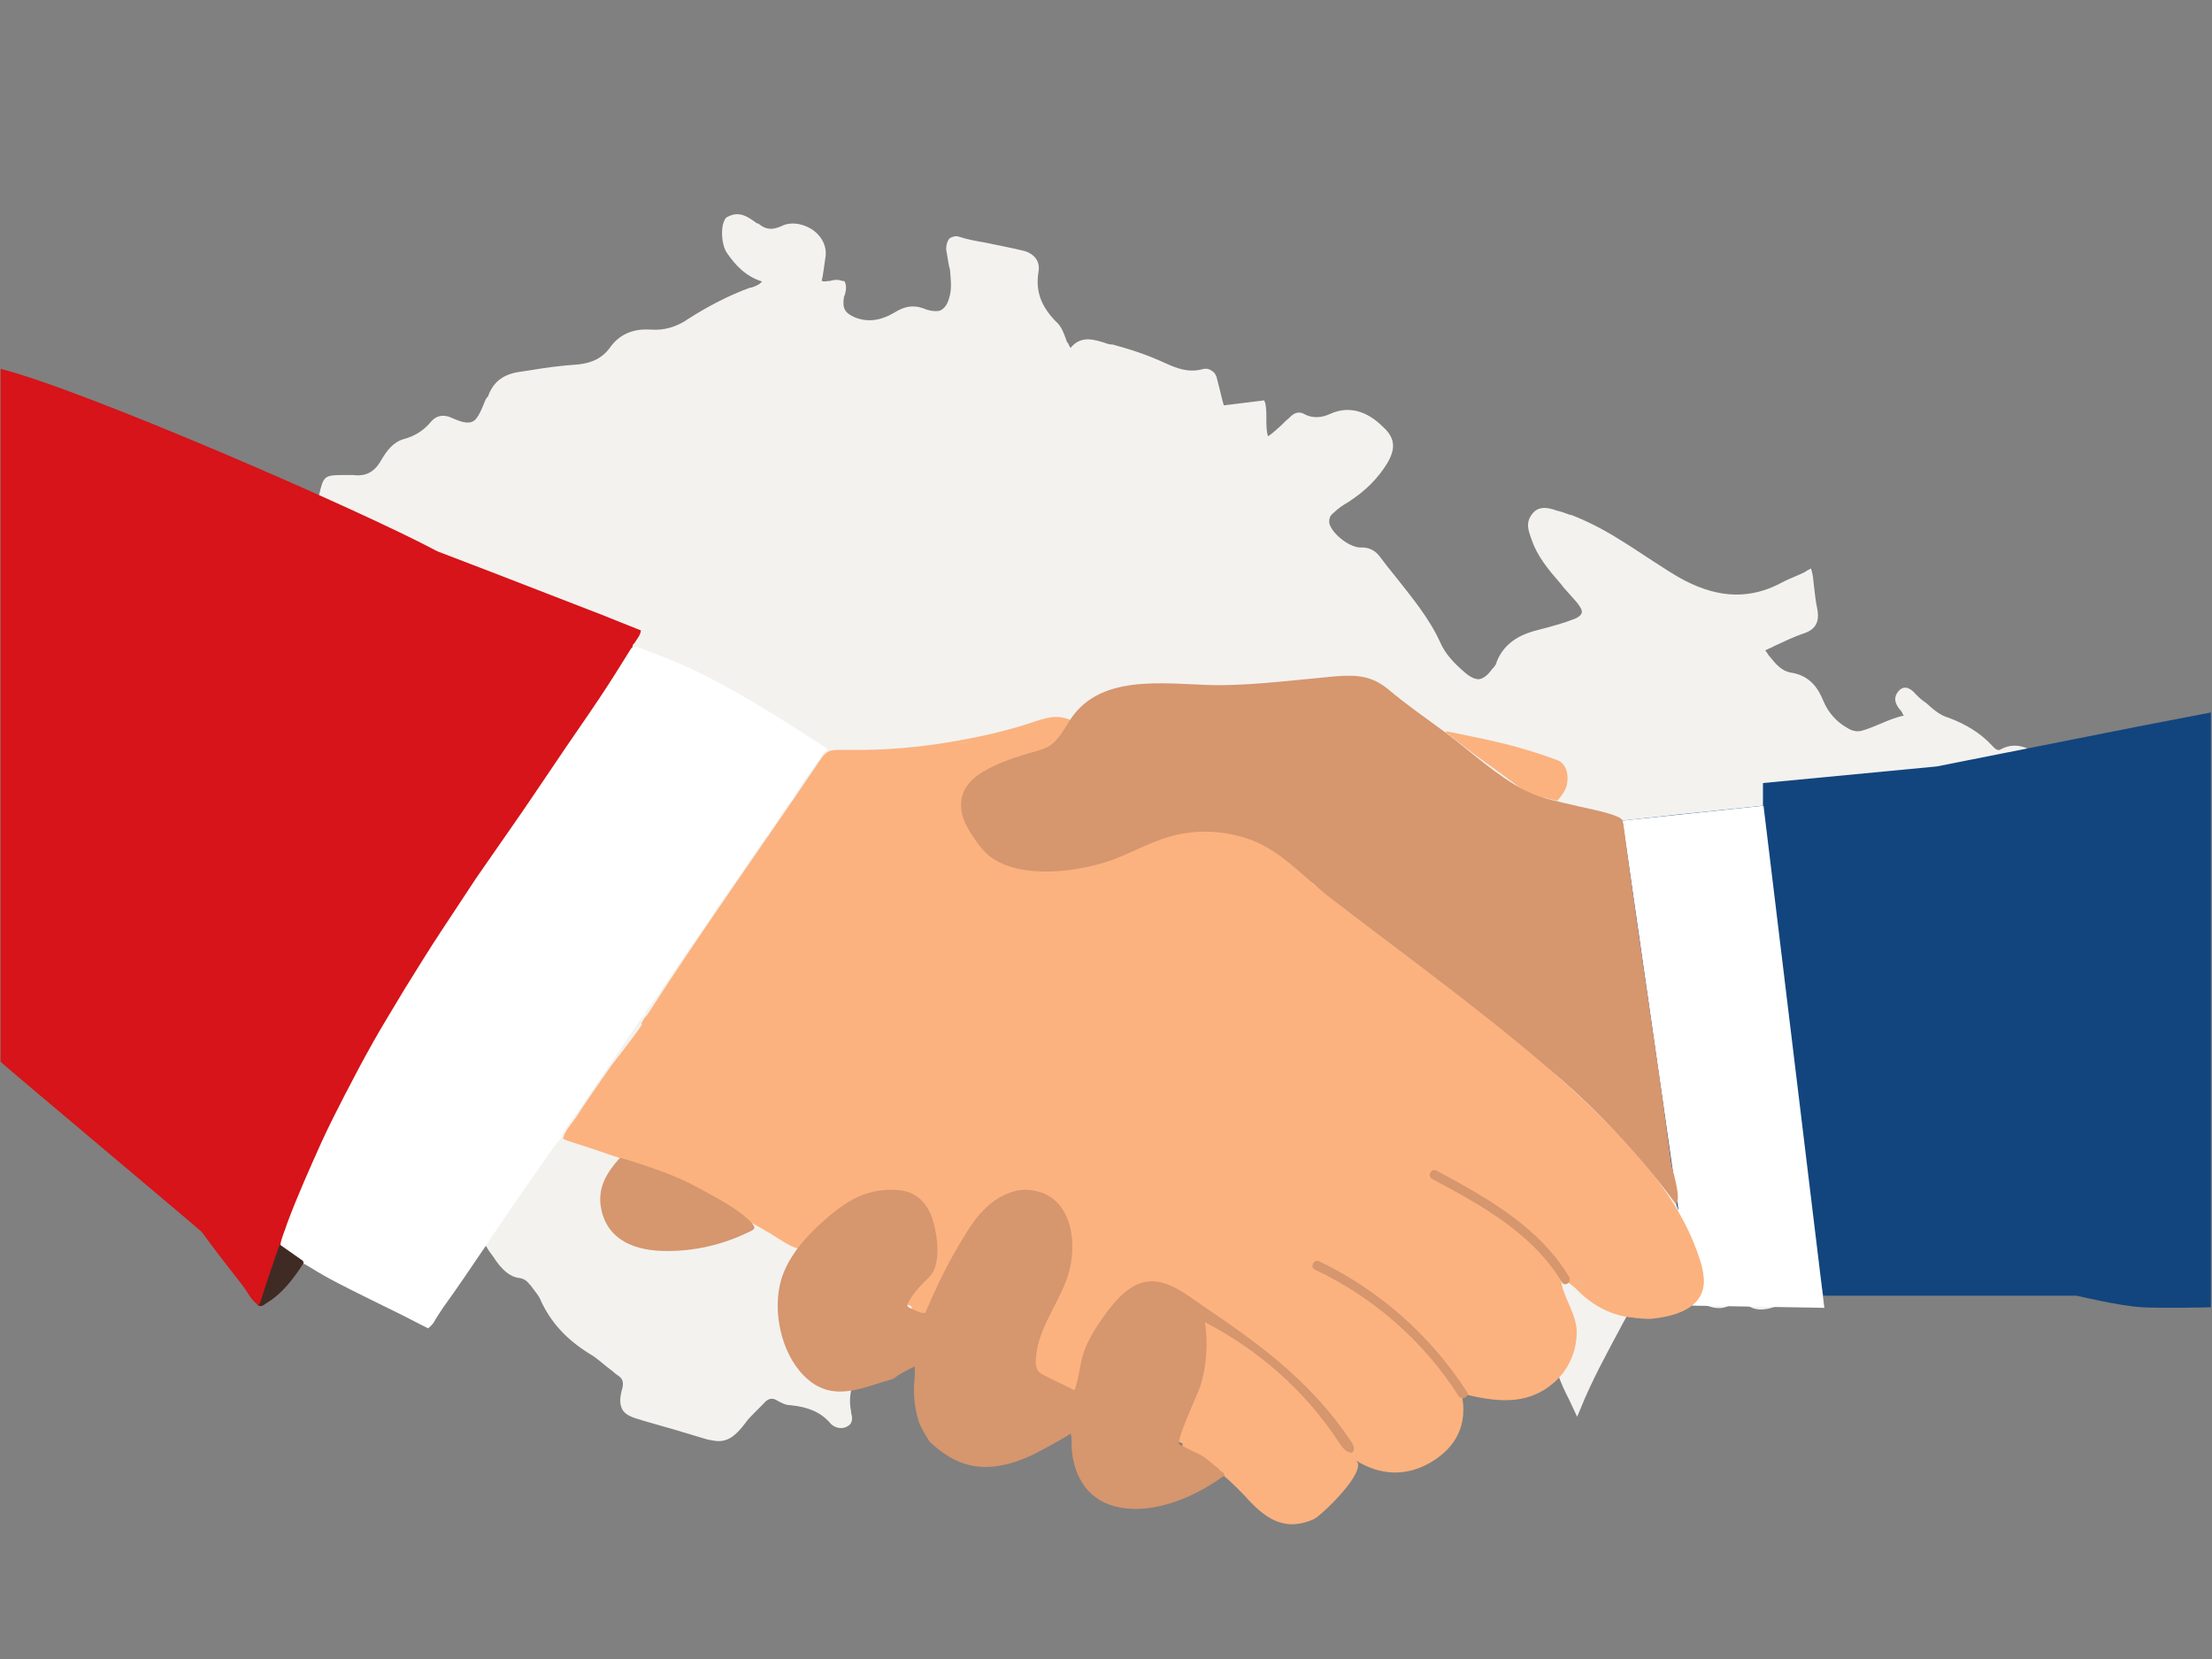
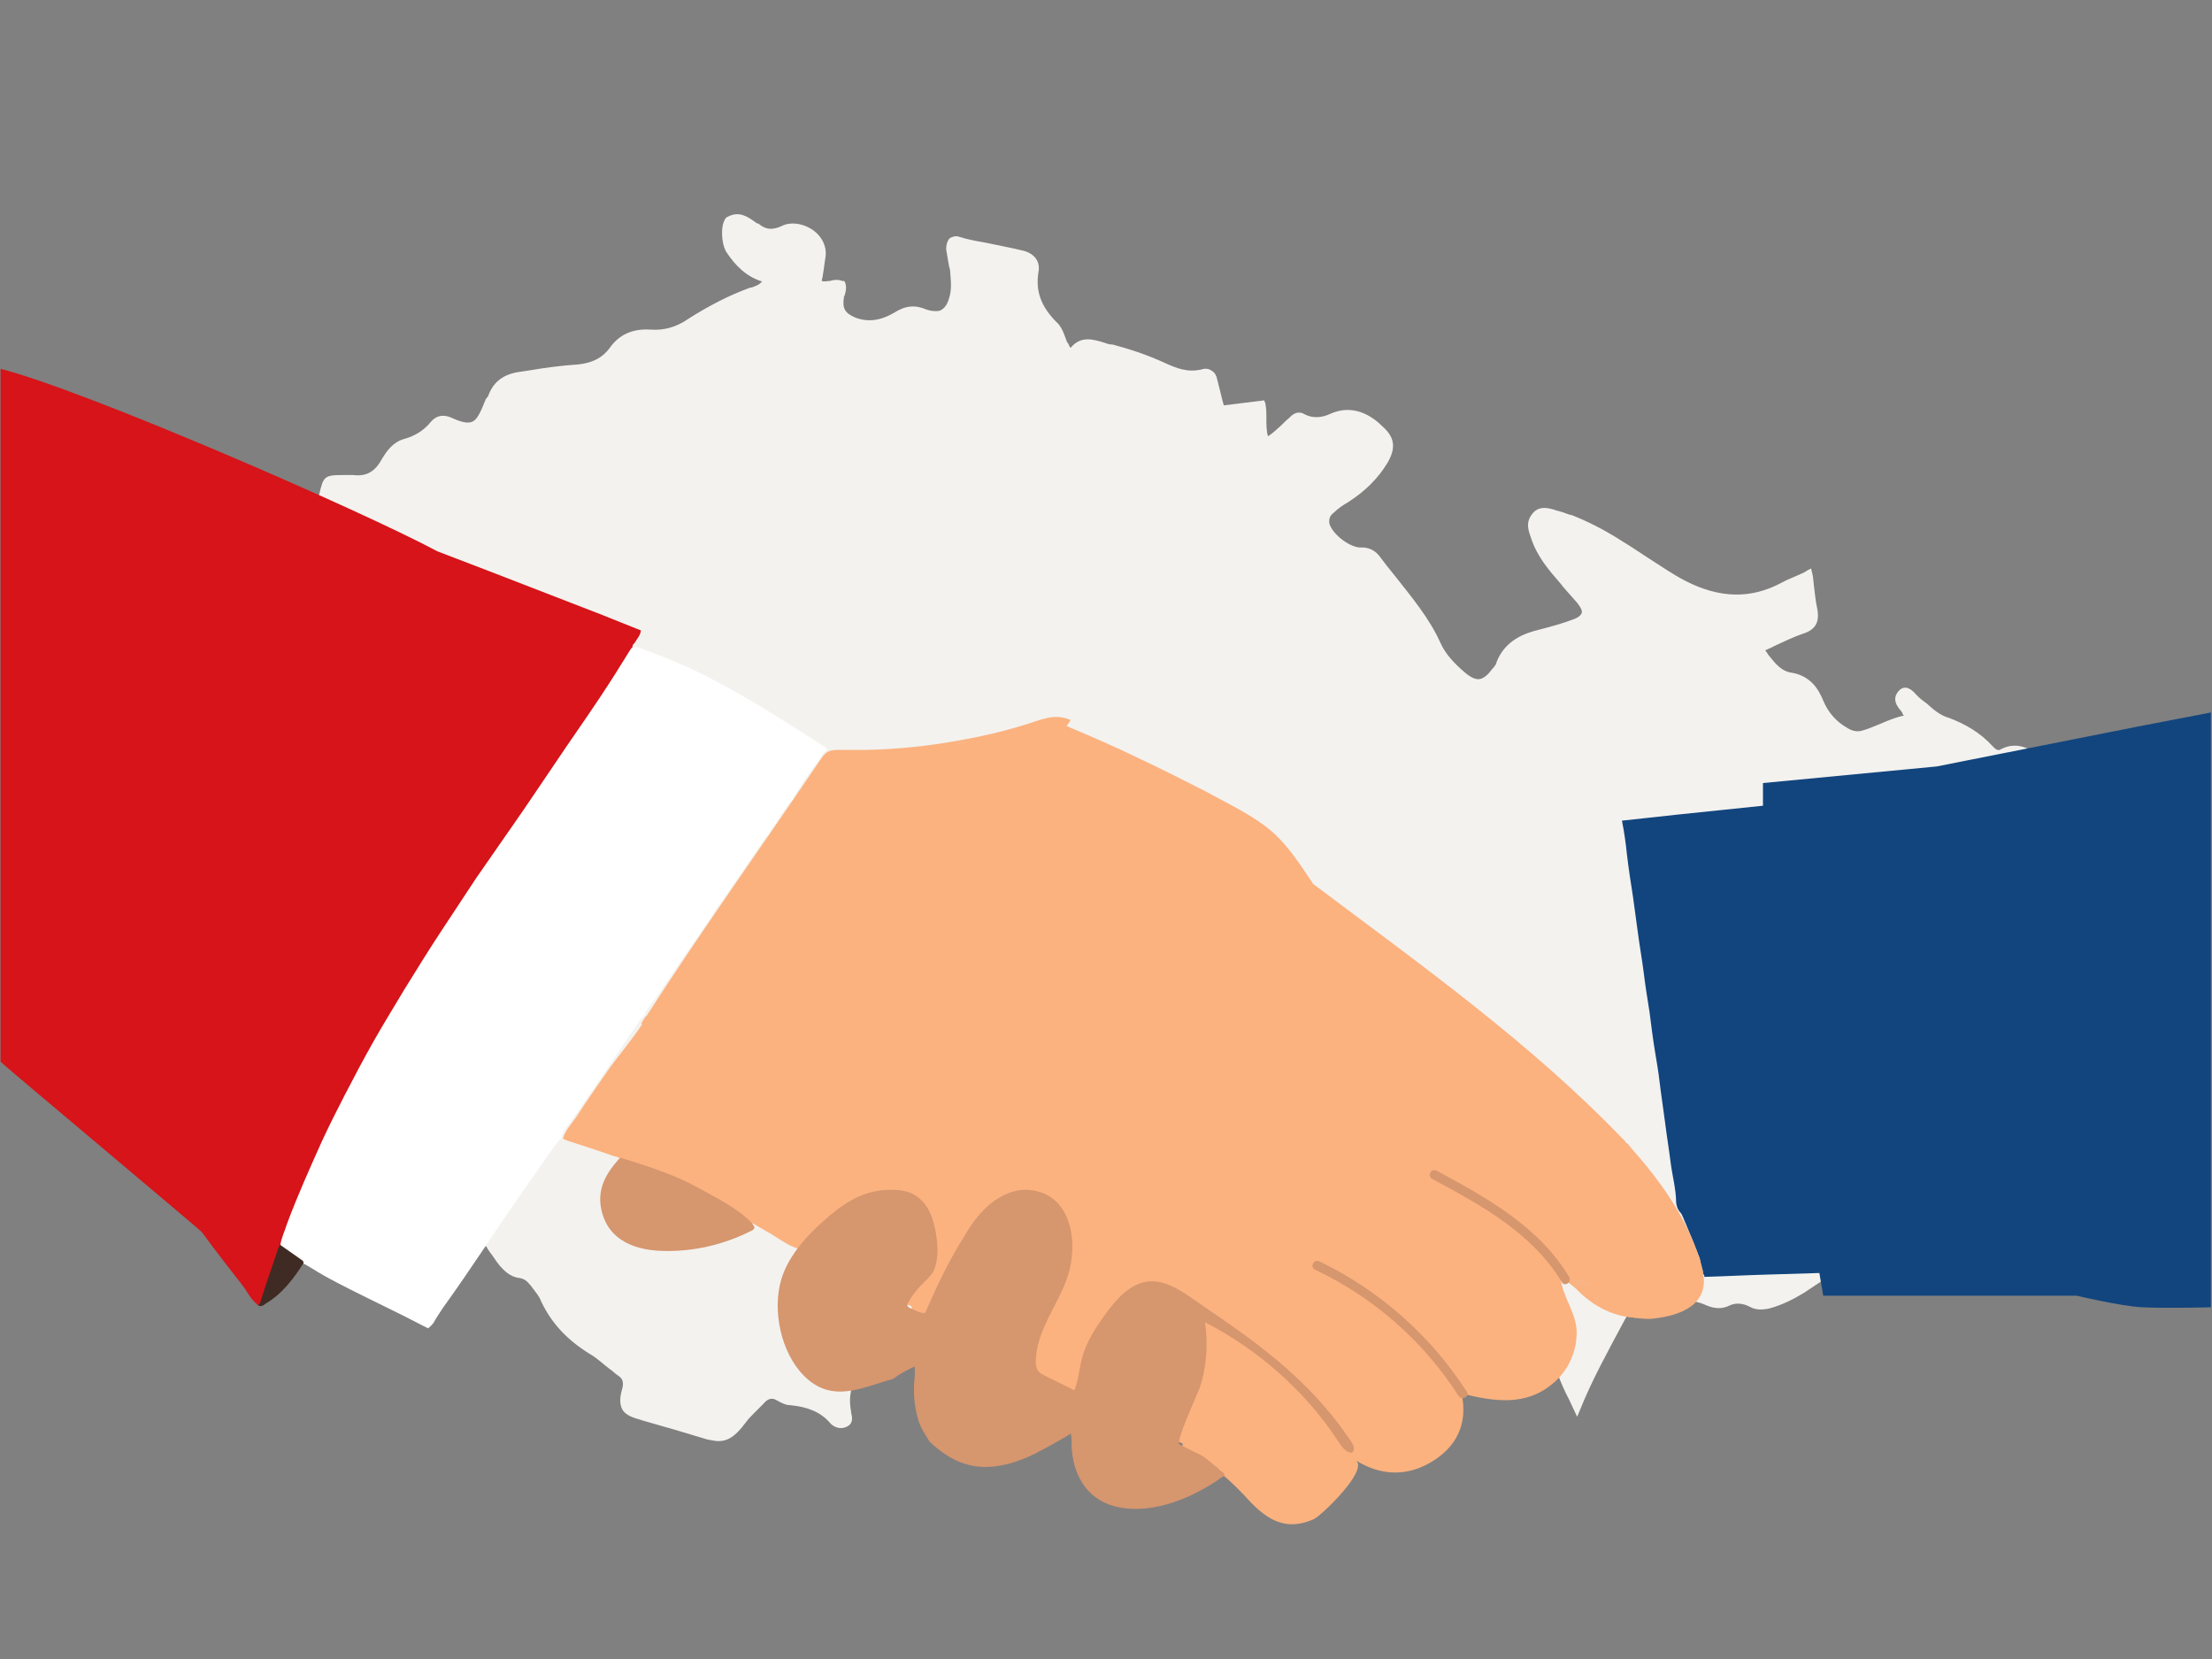
<svg xmlns="http://www.w3.org/2000/svg" version="1.1" id="Layer_1" x="0px" y="0px" viewBox="0 0 400 300" style="enable-background:new 0 0 400 300;" xml:space="preserve">
  <rect x="0" y="0" width="400" height="300" fill="#808080" stroke="none" />
  <style type="text/css">
	.st0{fill:#F3F2EF;}
	.st1{fill:#12457E;}
	.st2{fill:#FFFFFF;}
	.st3{fill:#FBB27F;}
	.st4{fill:#3F2B23;}
	.st5{fill:#F8B484;}
	.st6{fill:#FCB27F;}
	.st7{fill:#D6966E;}
	.st8{fill:#D61419;}
</style>
  <g>
    <path class="st0" d="M129.9,260.6c-0.6,0-1.4-0.2-2-0.3c-3.9-1.2-7.7-2.3-11.6-3.4l-0.6-0.2c-1.9-0.5-2.8-1.1-3.2-1.9   s-0.5-1.9,0-3.6c0.3-1.1,0.2-1.9-0.8-2.5c-0.5-0.3-0.9-0.8-1.4-1.1c-1.2-0.9-2.3-2-3.7-2.8c-4.2-2.6-7-5.7-8.8-9.6   c-0.3-0.8-0.9-1.5-1.5-2.3c-0.2-0.2-0.3-0.5-0.5-0.6c-0.6-0.8-1.2-1.1-1.9-1.2c-1.7-0.2-2.8-1.4-3.6-2.3c-0.2-0.3-0.5-0.6-0.8-1.1   c-0.5-0.8-1.1-1.4-1.5-2.2c-1.7-2-2.9-2.3-5.4-1.4c-0.2,0-0.3,0.2-0.5,0.2c-0.5,0.3-1.2,0.6-2.2,0.5h-0.3l-1.5-3.1   c-0.5-0.9-0.9-1.9-1.4-2.8c-0.9-1.7-1.7-3.6-2.8-5.3c-1.5-2.3-3.1-3.7-5.1-4.2c-4.3-1.1-7.1-3.7-9.1-8.7c-1.5-3.7-3.6-7-6.2-9.6   c-1.4-1.4-2.8-2-4.5-2c-1.1,0-2.3,0-3.4-0.6c-4.9-3.1-10.2-7.4-11.4-14.7c-0.2-0.9-0.3-1.4-0.8-1.9c-2.5-2.6-3.9-6-4.6-8.7   c-1.4-4.3-3.4-7.3-6.2-9.3c-0.9-0.6-1.4-1.2-1.5-2c-0.2-0.8,0.3-1.5,1.1-2.5l0.2-0.2c2.2-2.5,4.3-4.9,6-7.7l0.2-0.3   c0.8-1.1,1.4-2.2,0.9-3.2c-1.5-3.9-3.2-7.4-7.1-9.4c-2.3-1.2-4.2-2.5-5.7-3.9c-2.3-2-4.8-4.6-5.1-9c-0.2-2.3-1.1-4.6-2.6-6.8   c-1.1-1.4-1.5-3.1-1.5-5.1c0-0.2,0-0.3,0-0.5c0-1.2,0-2.9,1.7-3.7c1.7-0.6,2.8,0.8,3.6,1.7c0.2,0.2,0.3,0.3,0.3,0.5   c1.9,2.2,2.6,4.6,3.4,7c0,0.2,0.2,0.5,0.2,0.6c0.3,1.2,0.6,2.3,1.5,2.9c0.9-0.8,1.1-1.9,1.2-2.9c0-0.3,0.2-0.5,0.2-0.8   c0.6-2.8,1.4-5.1,3.1-7c2.3-2.6,4.9-4.9,7.6-6.8c2.6-1.9,5.4-2.5,8.2-1.9c2,0.5,3.6-0.2,4.9-1.5c1.4-1.7,3.4-2,5.4-0.9   c0.5,0.3,1.1,0.6,1.7,0.9c0.9,0.5,1.9,1.1,2.8,1.5c1.1,0.6,2,0.5,2.9-0.6c0.8-0.9,1.2-1.9,1.5-2.8c0.8-3.4,0.9-3.6,4.5-3.6   c0.2,0,0.3,0,0.5,0c0.3,0,0.8,0,1.2,0c2.3,0.3,3.9-0.6,5.1-2.8c0.9-1.5,2-3.1,4-3.7c1.9-0.5,3.6-1.5,4.9-3.1   c1.2-1.4,2.5-1.2,3.4-0.9c2,0.9,3.1,1.2,4,0.9c0.9-0.3,1.5-1.5,2.5-4c0-0.2,0.2-0.2,0.2-0.3c0,0,0-0.2,0.2-0.2   c0.9-2.6,2.6-4,5.4-4.5l2-0.3c2.9-0.5,5.9-0.9,9-1.1c2.6-0.3,4.3-1.2,5.6-2.9c1.7-2.5,4.2-3.6,7.4-3.4c2.5,0.2,4.8-0.5,6.8-1.9   c3.6-2.3,7.4-4.3,11.3-5.7h0.2c0.8-0.3,1.4-0.5,1.9-1.1c-2.9-0.9-4.8-2.9-6.3-5.1c-0.9-1.2-1.1-3.6-0.8-5.1   c0.2-0.8,0.5-1.4,0.9-1.5c2.2-1.2,3.9,0.2,5.3,1.2h0.2c1.4,1.2,2.6,1.2,4.2,0.5c1.5-0.8,3.6-0.6,5.4,0.5c1.9,1.2,2.8,3.1,2.6,4.9   c-0.2,1.2-0.3,2.3-0.5,3.4c0,0.3-0.2,0.8-0.2,1.1c0.5,0.2,0.9,0,1.5,0c0.6-0.2,1.4-0.3,2.2,0h0.3l0.2,0.2c0.3,0.8,0.2,1.5,0,2.2   c0,0.2-0.2,0.3-0.2,0.6c-0.3,2,0.2,2.8,2,3.6c2.3,0.9,4.6,0.6,7-0.8c2.2-1.4,3.9-1.5,6-0.6c0.9,0.3,1.7,0.3,2.3,0.2   c0.8-0.3,1.4-1.1,1.7-2.2c0.6-1.7,0.3-3.6,0.2-5.1c0-0.3-0.2-0.6-0.2-0.9c-0.2-0.9-0.3-1.9-0.5-2.9c0-0.9,0.2-1.5,0.6-2   c0.5-0.3,1.1-0.5,1.7-0.3c1.5,0.5,3.2,0.8,4.9,1.1c2.3,0.5,4.6,0.9,7,1.5c1.9,0.6,2.8,2,2.5,3.7c-0.6,3.6,0.5,6.3,3.1,9   c1.1,0.9,1.5,2.3,2,3.6c0,0.2,0.2,0.3,0.2,0.3c0.2,0.3,0.2,0.6,0.5,0.9c1.9-2.3,4.2-1.5,6.2-0.9c0.5,0.2,0.9,0.3,1.4,0.3   c2.9,0.8,5.9,1.7,9.6,3.4c2,0.9,4,1.7,6.5,1.1c0.9-0.3,1.5,0,1.9,0.3c0.5,0.3,0.8,0.9,0.9,1.5c0.3,1.2,0.6,2.3,0.9,3.6l0.3,1.1   l7.3-0.9l0.2,0.5c0.2,0.9,0.2,1.9,0.2,2.8c0,1.1,0,2.3,0.3,3.2c0.9-0.6,1.5-1.2,2.3-1.9c0.5-0.5,1.1-1.1,1.5-1.4l0.2-0.2   c0.5-0.5,1.4-1.2,2.6-0.5c1.7,0.9,3.4,0.5,4.5,0c4.3-2,7.7,0.3,9.7,2.3c2.2,2,2.3,3.9,0.8,6.5c-1.7,2.8-4,5.1-7.1,7.1   c-0.9,0.5-1.9,1.2-2.6,1.9c-0.8,0.6-0.9,1.2-0.8,2c0.6,2,3.9,4.5,5.9,4.3c1.2,0,2.3,0.5,3.1,1.5c0.9,1.2,1.9,2.5,2.9,3.7   c2.9,3.7,6.2,7.6,8.2,12.1c0.9,2,2.5,3.7,4.5,5.4c1.1,0.9,1.9,1.2,2.6,1.1c0.8-0.2,1.5-0.8,2.3-1.9l0.2-0.2   c0.2-0.3,0.5-0.6,0.5-0.9c1.5-4,5.1-5.3,7.6-5.9c2.3-0.6,4.5-1.2,6.3-1.9c0.9-0.3,1.4-0.8,1.5-1.1c0.2-0.5-0.2-1.1-0.8-1.9   c-0.8-0.9-1.5-1.7-2.3-2.6c-0.3-0.3-0.6-0.8-0.9-1.1c-1.9-2.2-4-4.6-5.1-7.9c-0.5-1.4-1.1-2.9,0.2-4.5c1.1-1.4,2.6-1.1,3.7-0.8   c0.2,0,0.5,0.2,0.6,0.2c0.9,0.2,1.7,0.5,2.5,0.8h0.2c2.8,1.1,5.7,2.5,9.3,4.8c1.5,0.9,3.1,2,4.8,3.1c2.2,1.4,4.2,2.8,6.5,4   c6.2,3.2,11.9,3.4,17.6,0.3c0.9-0.5,2-0.9,3.1-1.4c0.5-0.2,1.1-0.5,1.5-0.8l0.6-0.3l0.2,0.8c0.2,0.8,0.2,1.4,0.3,2.2   c0.2,1.5,0.3,2.9,0.6,4.2c0.5,2.5-0.3,3.9-2.6,4.6c-1.7,0.6-3.4,1.4-5.1,2.2c-0.5,0.3-1.1,0.5-1.7,0.8c0.3,0.3,0.5,0.8,0.8,1.1   c1.1,1.4,2.2,2.6,3.7,2.9c3.6,0.5,5.1,2.9,6,5.1c0.9,2.2,2.5,3.9,4.3,4.9c0.9,0.6,1.9,0.8,2.8,0.5c1.1-0.3,2.2-0.8,3.2-1.2   c1.4-0.6,2.8-1.2,4.3-1.5c-0.2-0.2-0.3-0.3-0.3-0.5l-0.2-0.3c-0.8-0.9-1.7-2.2-0.5-3.6c1.2-1.4,2.5-0.2,3.1,0.5   c0.2,0.2,0.3,0.3,0.5,0.5c0.5,0.5,1.1,0.9,1.5,1.2c1.2,1.1,2.5,2.2,4,2.6c2.9,1.1,5.6,2.6,7.9,5.1c0.8,0.9,1.2,0.8,1.5,0.6   c2.6-1.4,4.9-0.3,6.6,0.8c2.3,1.5,4.2,2.2,6.2,0.8c0.3-0.2,0.6-0.2,0.9-0.2h0.2h0.3l0.2,0.3c0,0,0,0.2,0.2,0.2   c0.2,0.2,0.2,0.3,0.2,0.5s0.2,0.5,0.2,0.8c0.2,0.6,0.3,1.4,0.5,2c0.9,7.6,4.2,13.1,10,16.8c2.9,1.9,5.1,4.6,6,7.9v0.2v3.7   c-1.1,3.4-3.4,4.9-7.3,4.8c-1.7-0.2-3.6,0-5.3,0h-1.2c-1.7,0-2.9,0.8-3.7,1.9c-0.6,0.9-1.1,1.7-1.7,2.6c-1.4,2.3-2.9,4.5-4.8,6.6   c-0.2,0.2-0.3,0.6-0.3,0.9c-0.3,2-1.4,3.2-2.6,4.3c-1.9,1.7-4,2.9-7,3.9s-4.6,2.9-5.3,5.7c-0.3,1.4-0.8,2.9-1.1,4.3   c-0.5,2.3-1.1,4.5-1.5,6.8c-0.8,3.9-2.9,6.2-6.6,6.8c-2.6,0.5-4.2,1.9-4.9,4.3s-1.9,4-3.6,4.9c-2.2,1.2-4.2,2.6-6,3.9   c-1.4,0.9-2.8,1.9-4.2,2.8c-2,1.2-4,2.2-6.2,2.8c-1.4,0.3-2.5,0.3-3.6-0.3s-2.5-0.8-3.7-0.2c-1.2,0.6-2.5,0.6-4,0   c-0.5-0.2-1.1-0.5-1.7-0.6c-0.8-0.3-1.5-0.5-2.3-0.9c-6.6-2.6-7.4-2.3-10.8,3.9l-0.6,1.1c-2.6,4.9-5.4,9.9-7.6,15.4l-0.5,1.2   l-1.5-3.2c-0.8-1.5-1.4-2.9-2-4.5c-0.5-1.2-1.2-1.5-2.8-1.4c-3.7,0.2-7.9,0-10.2-3.9c-1.5-2.6-3.9-3.1-6.6-3.9   c-4.3-1.1-7,0-8.8,3.7c-0.8,1.5-2.2,2.2-4.2,1.9c-3.9-0.5-8.3-0.9-12.8-1.4c-4.2-0.3-7.6-1.9-10.7-4.5c-0.9-0.9-2-1.7-3.1-2.5   c-0.5-0.3-0.9-0.8-1.4-1.2c-1.2-0.9-2.5-1.2-3.7-1.1c-4.3,0.9-8.3,0-13.1-3.1c-3.1-2-6.6-4.3-10.5-6.3c-3.6-1.9-6.5-1.7-9.3,0.5   c-0.6,0.5-1.4,0.8-2,1.1c-0.6,0.2-1.1,0.2-1.5,0c-0.2-0.2-0.5-0.5-0.6-1.1c-0.3-2.5-2.2-3.1-4-3.9l-0.5-0.2   c-1.7-0.8-3.1-0.8-3.9-0.2c-0.9,0.8-1.1,2.3-0.9,3.4c0.5,4.9-1.1,9.1-2.6,13.8c-0.3,1.1-0.8,2.2-1.1,3.1l-0.2,0.5l-0.5-0.2   c-4.2-1.4-6.5,1.2-8.8,4c-0.3,0.3-0.5,0.6-0.8,0.9c0,0.2-0.2,0.2-0.2,0.3c-0.2,0.2-0.3,0.3-0.5,0.5c-2.3,2.2-3.1,4.8-2.5,7.9v0.2   c0.2,0.8,0.5,2-0.8,2.6c-1.2,0.6-2.5,0-3.1-0.8c-1.7-1.9-4-2.8-7.1-3.1c-0.9,0-1.7-0.5-2.3-0.8c-0.9-0.6-1.7-0.5-2.6,0.6   c-0.5,0.5-1.1,1.1-1.5,1.5c-0.6,0.6-1.2,1.2-1.7,1.9C132.8,260,131.4,260.6,129.9,260.6z" />
  </g>
  <g>
    <path class="st1" d="M400,128.8l-13.5,2.6l-36.3,7.2l-31.4,3v4.1c-5.1,0.5-10.3,1.1-15.4,1.6c-3.4,0.4-6.7,0.7-10.1,1.1   c0.4,2,0.7,4.1,0.9,6.1c0.3,2.6,0.7,5.1,1.1,7.7c0.3,2.2,0.6,4.4,0.9,6.6c0.3,2.3,0.7,4.5,1,6.8c0.3,2.5,0.7,5,1.1,7.5   c0.3,2.4,0.6,4.8,1,7.2c0.3,1.8,0.6,3.5,0.8,5.3c0.3,2.5,0.7,5,1,7.4s0.7,4.8,1,7.2s1,4.9,1,7.3c0.1,0.7,0.3,1.3,0.8,1.8   c0.4,0.5,0.6,1.3,0.9,1.9c0.9,2.1,1.7,4.1,2.5,6.2c0.2,0.5,0.2,1,0.2,1.6c0.4,0.4,0.4,0.9,0.5,1.4c0.2,0.1,0.2,0.3,0.2,0.5   c3.6-0.1,7.3-0.3,10.9-0.4c3.5-0.1,6.3-0.2,9.9-0.3l0.7,4.1h45.8c0,0,8,1.9,11.9,2.1c3.9,0.2,12.4,0,12.4,0v-5.5v-3.1v-94.6   c-0.4,0.1,0.4-0.1,0,0v-4.4H400z" />
-     <polygon class="st2" points="295.2,148.2 293.4,148.4 306,236.1 329.9,236.5 318.9,145.7  " />
    <g>
      <g>
        <path class="st3" d="M156.6,135.5c-2.3,0-4.6,0-6.9-0.1C152.1,135.5,154.3,135.5,156.6,135.5z" />
        <path class="st3" d="M308.1,231.1c-0.1-1.2-0.4-2.4-0.7-3.3c-2.5-7.8-7.2-14.3-12.6-20.4c-0.2-0.3-0.4-0.6-0.7-0.7     c-0.2-0.3-0.4-0.6-0.7-0.8c-16.6-17.3-36.7-31.6-56-46.1c-0.1-0.2-0.2-0.3-0.3-0.5c-2.4-3.6-4.8-7.3-8.3-9.9     c-3.3-2.5-7.2-4.3-10.8-6.3c-3.9-2-7.9-4-11.9-5.9c-4.3-2.1-8.7-4-13.2-5.9c0.2-0.4,0.5-0.7,0.7-1.1c-3-1.3-5.4,0-8.4,0.9     c-3.9,1.2-7.8,2.1-11.8,2.8c-5.5,1-11.1,1.6-16.7,1.7h4.8h-9.5c-0.8,0-1.7,0-2.4,0.4c-0.6,0.4-1,1-1.4,1.6     c-10.4,15.4-21.3,30.6-31.4,46.3c0-0.1,0-0.1-0.1-0.2c0,0.1,0,0.1,0,0.2c-0.3,0.4-0.6,0.9-0.8,1.3c0.1,0,0.2,0,0.3-0.1     c-1.5,2.4-5.2,6.9-5.8,7.8c-2.1,3-4.2,6-6.2,9.1c-0.9,1.3-2,2.4-2.4,3.9c0.2,0.1,0.4,0.2,0.6,0.3c2.8,0.9,5.6,1.8,8.4,2.8     c0.5,0.2,1.1,0.1,1.3,0.7c0.2-0.1,0.3-0.1,0.5-0.2c0.4,0.1,0.7,0.2,1.1,0.4c9.4,3.1,17.2,8.4,25.5,13.1c1.7,1,3.2,2.2,5.1,2.8     c0.2,0,0.3-0.1,0.4-0.3c0.5,0.4,1,0.7,1.6,1c2.1,1.3,4.3,2.3,6.5,3.4c2.3,1.1,4.3,2.7,6.5,3.9c1.8,0.9,3.6,1.6,5.5,2.4     c0.1,0.6,0.4,1.1,0.9,1.3c0.6,0.3,1.2,0.1,1.7-0.2c0.4,0.2,0.8,0.3,1.2,0.5c0.7,0.8,1.8,1.3,2.7,1.9c1.1,0.7,2.2,1.3,3.4,2     c2.2,1.3,4.4,2.6,6.6,3.8c1.1,0.6,2.1,1.2,3.2,1.9c0.9,0.5,1.8,1.1,2.7,1.6c1,0.9,2.2,1.6,3.4,2.1c2.9,1.2,5.9,2.1,8.9,3.3     c4.9,2,9.7,4.2,14.4,6.7c-0.1,0.2-0.1,0.4-0.2,0.6c4.3,2.2,8,5.2,11.3,8.7c3.5,3.9,7,6.8,12.6,4.3c1.3-0.6,9.9-8.8,7.6-10.6l0,0     c4.5,2.8,9.2,2.9,13.6,0.3c4.5-2.7,6.7-6.8,5.5-12.4c5.8,1.4,11.6,2.4,16.6-1.9c2.5-2.1,4-5.2,4.2-8.5c0.3-4-2.6-6.8-2.9-10.7     c0.9,0.6,1.9,1.4,2.8,2.1c-0.1-0.3,0-0.5,0.1-0.7c0.4,0.4,0.8,0.7,1.2,1.1c-0.3-0.1-0.6-0.3-0.9-0.3c0.5,0.1,1.1,0.5,1.8,1     c0.1,0,0.1,0.1,0.2,0.1c1.2,0.9,2.4,2.2,3.5,2.7c2.4,1.1,4.9,1.6,7.5,1.6C302.8,238.1,308.5,236.6,308.1,231.1z M175.6,134     c0.1-0.2,0.2-0.3,0.4-0.4C175.8,133.7,175.6,133.8,175.6,134c-1.1,0.2-2.1,0.4-3.2,0.6C173.3,134.4,174.4,134.2,175.6,134z      M263.6,255.4c-0.1-0.3-0.2-0.6-0.2-0.9c0-0.1,0-0.1,0-0.2c0,0.1,0,0.1,0,0.2C263.4,254.8,263.5,255.1,263.6,255.4L263.6,255.4z" />
      </g>
-       <path class="st3" d="M275.2,142.7c0.6,0.4,1.2,0.8,1.9,1c1.5,0.4,3,0.8,4.5,1.1c0.8-0.9,1.6-1.9,1.8-3.2c0.3-1.9-0.4-3.6-1.7-4.1    c-2.3-0.9-4.6-1.6-7-2.3c-4.2-1.2-8.5-2-12.8-2.9c-0.2,0-0.4-0.1-0.5,0.1c2.1,1.6,4.2,3.3,6.3,4.8    C270.2,139,272.7,140.8,275.2,142.7z" />
      <path class="st3" d="M140.8,225.1L140.8,225.1C140.9,225.1,140.9,225.1,140.8,225.1L140.8,225.1z" />
      <path class="st3" d="M297,233.2c-3.8,0.1-7.2-1.9-9.4-4.9c-0.8-1.1-2.2-1.6-3.5-0.9c-1.1,0.6-1.7,2.3-0.9,3.5    c3.2,4.4,8.1,7.6,13.7,7.4c1.4,0,2.5-1.1,2.5-2.5C299.5,234.3,298.4,233.1,297,233.2z" />
    </g>
    <path class="st2" d="M50.5,225c0.2-1.3,0.8-2.5,1.2-3.8c1.9-5.1,4.1-10,6.3-14.9c1.3-2.8,2.7-5.6,4.1-8.3c1.7-3.3,3.4-6.5,5.2-9.7   s3.8-6.4,5.7-9.6c2.3-3.7,4.5-7.3,6.9-10.9c2-3,4-6.1,6-9.1c2.2-3.2,4.4-6.3,6.6-9.5c2.6-3.7,5.1-7.5,7.7-11.3   c2.6-3.9,5.3-7.7,7.9-11.6c2-3,3.9-6,5.8-9.1c0.1-0.1,0.2-0.2,0.3-0.3c1.1,0,2.1,0.5,3.1,0.9c4.2,1.5,8.3,3.3,12.2,5.4   c5.5,2.9,10.8,6.2,16.1,9.6c1.3,0.8,2.6,1.7,3.9,2.5c0,0.1,0,0.2,0,0.4c-0.1,0.1-0.1,0.1-0.2,0.2c-0.6,0.2-0.7,0.8-1,1.3   c-1.8,2.2-3.3,4.5-4.8,7c0,0.1,0,0.1,0,0.2c-1.2,1.2-2.1,2.7-3,4.1c-0.5,0.8-1.2,1.5-1.5,2.5c-0.3,0-0.4,0.3-0.6,0.5   c-2.5,3.6-4.9,7.2-7.4,10.8c-0.8,1.1-1.7,2.2-2.3,3.5c-1.6,2.1-3,4.3-4.5,6.4c-1.9,2.8-3.8,5.6-5.7,8.4c-0.7,1-1.6,1.9-2,3.1l0,0   c-0.2,0.1-0.4,0.3-0.5,0.4c-2.1,3.1-4.3,6.3-6.4,9.4c-1.9,2.8-3.9,5.7-5.8,8.5c-0.9,1.3-2,2.4-2.4,3.9c-0.8,0.8-1.4,1.8-2.1,2.7   c-1.9,2.7-3.8,5.5-5.7,8.2c-2,2.9-4,5.8-5.9,8.7c-2.5,3.7-5,7.4-7.6,11c-0.6,0.9-1.2,1.8-1.7,2.7c-0.3,0.4-0.6,0.7-1,1   c-1.6-0.8-3.1-1.6-4.7-2.4c-2.3-1.1-4.6-2.3-6.9-3.4c-3.2-1.6-6.5-3.2-9.5-5.1c-0.5-0.3-1.1-0.7-1.7-0.9c0-0.3-0.2-0.4-0.4-0.6   C53,226.9,51.8,226,50.5,225z" />
    <path class="st4" d="M50.5,225c1.3,0.9,2.7,1.9,4,2.8c0.2,0.1,0.4,0.3,0.4,0.6c-1.8,2.8-3.8,5.5-6.8,7.3c-0.4,0.3-1,0.8-1.6,0.2   c0.3-0.1,0.3-0.3,0.4-0.6c1-3.2,2.1-6.4,3.2-9.6C50.2,225.5,50.2,225.2,50.5,225z" />
    <path class="st5" d="M287.4,232c0,0.2,0,0.5,0,0.7c-0.5,0.1-0.9-0.3-1.4-0.5c-0.1,0.2-0.2,0.4-0.3,0.5c-0.2,0-0.4,0-0.6,0   c-0.2-0.3-0.5-0.5-0.4-0.9c0.4-0.4,1-0.4,1.5-0.4C286.5,231.9,287,231.9,287.4,232z" />
    <path class="st6" d="M285.7,232.7c0.1-0.2,0.2-0.3,0.3-0.5c0.5,0.2,0.8,0.6,1.4,0.5c0,0.4,0,0.7,0,1.1   C286.8,233.5,286.2,233.1,285.7,232.7z" />
    <path class="st5" d="M289.1,234.4c0,0.2,0,0.4,0,0.6c-0.3-0.1-0.8,0-0.6-0.6C288.7,234.4,288.9,234.4,289.1,234.4z" />
    <path class="st6" d="M287.4,232c-0.4-0.1-0.9-0.1-1.1-0.6c0.3-0.3,0.6-0.2,0.9-0.2C287.2,231.5,287.7,231.6,287.4,232z" />
    <g>
      <path class="st7" d="M283.2,195.9L283.2,195.9L283.2,195.9z" />
-       <path class="st7" d="M302.2,210.3c-2.4-18.6-5.4-37.2-7.9-55.8c-0.3-2.1-0.5-4.1-0.9-6.1c-0.2-1.1-6.8-2.3-8-2.6    c-3.2-0.8-6.5-1.3-9.5-2.8c-5.3-2.7-9.9-7.1-14.6-10.6c-3.4-2.5-7-5-10.2-7.7c-3-2.5-5.7-2.7-9.6-2.4c-6.8,0.6-13.6,1.5-20.4,1.6    c-8.7,0.1-20.8-2.5-26.9,5.3c-1.4,1.8-2.3,4.2-4.3,5.6c-1.4,0.9-3,1.1-4.5,1.6c-2.6,0.8-5.4,1.8-7.7,3.2c-4.4,2.6-5,6.6-2.3,10.8    c1,1.6,2,3.1,3.4,4.3c5.6,4.5,16.4,3,22.6,0.7c3.4-1.3,6.6-3.1,10.1-4.1c5-1.5,10.5-1.1,15.3,0.8c5.1,2.1,9,6.5,13.3,9.9    c13.1,10.1,26.6,19.8,39.2,30.6c8.9,7.4,17,15.9,23.8,25.2C304.1,216.5,302.4,211.7,302.2,210.3z" />
-       <path class="st7" d="M144.6,225.3L144.6,225.3L144.6,225.3z" />
      <path class="st7" d="M244.3,260.6c-0.1-0.1-0.2-0.3-0.3-0.4c-6-8.9-13.9-15.4-22.6-21.4c-1.9-1.3-3.8-2.6-5.8-4    c-2.3-1.6-4.8-3.2-7.6-3.1c-3.6,0.2-6.2,3.3-8.3,6.2c-1.5,2.1-3,4.4-3.8,6.9c-0.7,2.2-0.8,4.5-1.6,6.6c-1.8-0.9-3.5-1.7-5.3-2.6    c-0.5-0.3-1.1-0.5-1.4-1.1c-0.2-0.4-0.3-0.9-0.3-1.3c0-5.8,4.1-10.4,5.8-15.7c1.9-5.8,0.8-14.7-6.8-15.5c-2.5-0.3-5.1,0.8-7.1,2.4    c-2,1.6-3.5,3.7-4.8,5.9c-2.7,4.3-4.9,8.8-6.9,13.5c-0.1,0.2-0.1,0.3-0.3,0.4c-0.2,0.1-0.4,0-0.5,0c-0.8-0.2-1.5-0.6-2.2-0.9    c-0.2-0.1-0.4-0.2-0.4-0.4s0-0.3,0.1-0.5c0.6-1.1,1.4-2.2,2.3-3.1c0.7-0.8,1.5-1.4,2.1-2.3c1.5-2.4,0.9-6.9,0.1-9.5    c-0.9-3.1-3-5.3-6.4-5.5c-6.3-0.5-10.4,2.8-14.7,6.8c-2.7,2.6-5.2,5.7-6.3,9.3c-1.7,5.6-0.1,13.3,4.1,17.5c5,5,10.3,2.2,15.9,0.6    c0.1,0,0.2-0.1,0.3-0.1c1.1-0.9,2.4-1.5,3.8-2.2c0,0.7,0.1,1.4,0,1.9c-0.3,2.6-0.1,5.1,0.6,7.6c0.4,1.5,1.3,2.8,2.1,4.1l0,0    c3.3,3.1,6.9,5,11.6,4.5c2.7-0.3,5.2-1.2,7.6-2.4c0.6-0.3,6.4-3.4,6.3-3.6c0.3,1,0.1,1.9,0.2,2.8c0.4,5.3,3.2,9.6,8.7,10.6    c6.3,1.2,13.5-1.9,18.5-5.5c0.1,0,0.1-0.1,0.2-0.1c0.1,0,0.1-0.1,0.2-0.1c0.1-0.8-0.9-0.8-1.1-1.4c-1.2-0.8-2.2-2-3.6-2.6    c-1.1-0.5-2.2-1.1-3.4-1.7c-0.8-0.4,3.2-9,3.6-10.1c1.3-3.8,1.6-8,1-12c9.7,5,18.2,12.5,24.2,21.7c0.6,0.9,1.3,1.9,2.4,1.9    C245.1,262.2,244.8,261.3,244.3,260.6z" />
      <path class="st7" d="M135.9,221.1c-2.6-2.7-6.6-4.6-9.8-6.4c-4.4-2.4-9-3.8-13.7-5.3c-0.2,0.1-0.3,0.1-0.5,0.2    c-2.1,2.4-3.7,4.9-3.3,8.3c0.8,5.9,5.5,8.1,11,8.3c5.7,0.2,11.3-1.1,16.4-3.7c0.2-0.1,0.3-0.2,0.4-0.4c0.1-0.2-0.1-0.5-0.3-0.7    C136.1,221.3,136.1,221.2,135.9,221.1z" />
    </g>
    <path class="st7" d="M265.2,251.6c-6.5-10.1-15.8-18.3-26.6-23.5c-1-0.5-1.8,1-0.8,1.5c10.6,5,19.7,13,26,22.9   C264.4,253.3,265.9,252.5,265.2,251.6z" />
    <path class="st7" d="M283.8,231c-5.4-9.1-14.9-14.4-24-19.3c-1-0.5-1.8,0.9-0.8,1.5c8.8,4.7,18.1,9.8,23.4,18.6   C282.9,232.8,284.2,231.9,283.8,231z" />
    <path class="st8" d="M108.9,111.2c-6.8-2.6-13.6-5.3-20.4-7.9c-3.1-1.2-6.3-2.4-9.4-3.6c-13.8-7.4-63.9-29.2-79-33V192   c0.3,0.4,36.1,30.4,36.4,30.8c2.4,3.3,4.9,6.5,7.4,9.7c0.9,1.2,1.5,2.6,2.8,3.5c0.3-0.1,0.3-0.3,0.4-0.6c1-3.2,2.1-6.4,3.2-9.6   c0.1-0.3,0.2-0.5,0.4-0.7c0.2-1.3,0.8-2.5,1.2-3.8c1.9-5.1,4.1-10,6.3-14.9c1.3-2.8,2.7-5.6,4.1-8.3c1.7-3.3,3.4-6.5,5.2-9.7   c1.8-3.2,3.8-6.4,5.7-9.6c2.3-3.7,4.5-7.3,6.9-10.9c2-3,4-6.1,6-9.1c2.2-3.2,4.4-6.3,6.6-9.5c2.6-3.7,5.1-7.5,7.7-11.3   c2.6-3.9,5.3-7.7,7.9-11.6c2-3,3.9-6,5.8-9.1c0.1-0.1,0.2-0.2,0.3-0.3c-0.1-0.4,0.2-0.5,0.4-0.8c0.4-0.7,1-1.3,1.1-2.2   C113.4,113,111.1,112.1,108.9,111.2z" />
  </g>
</svg>